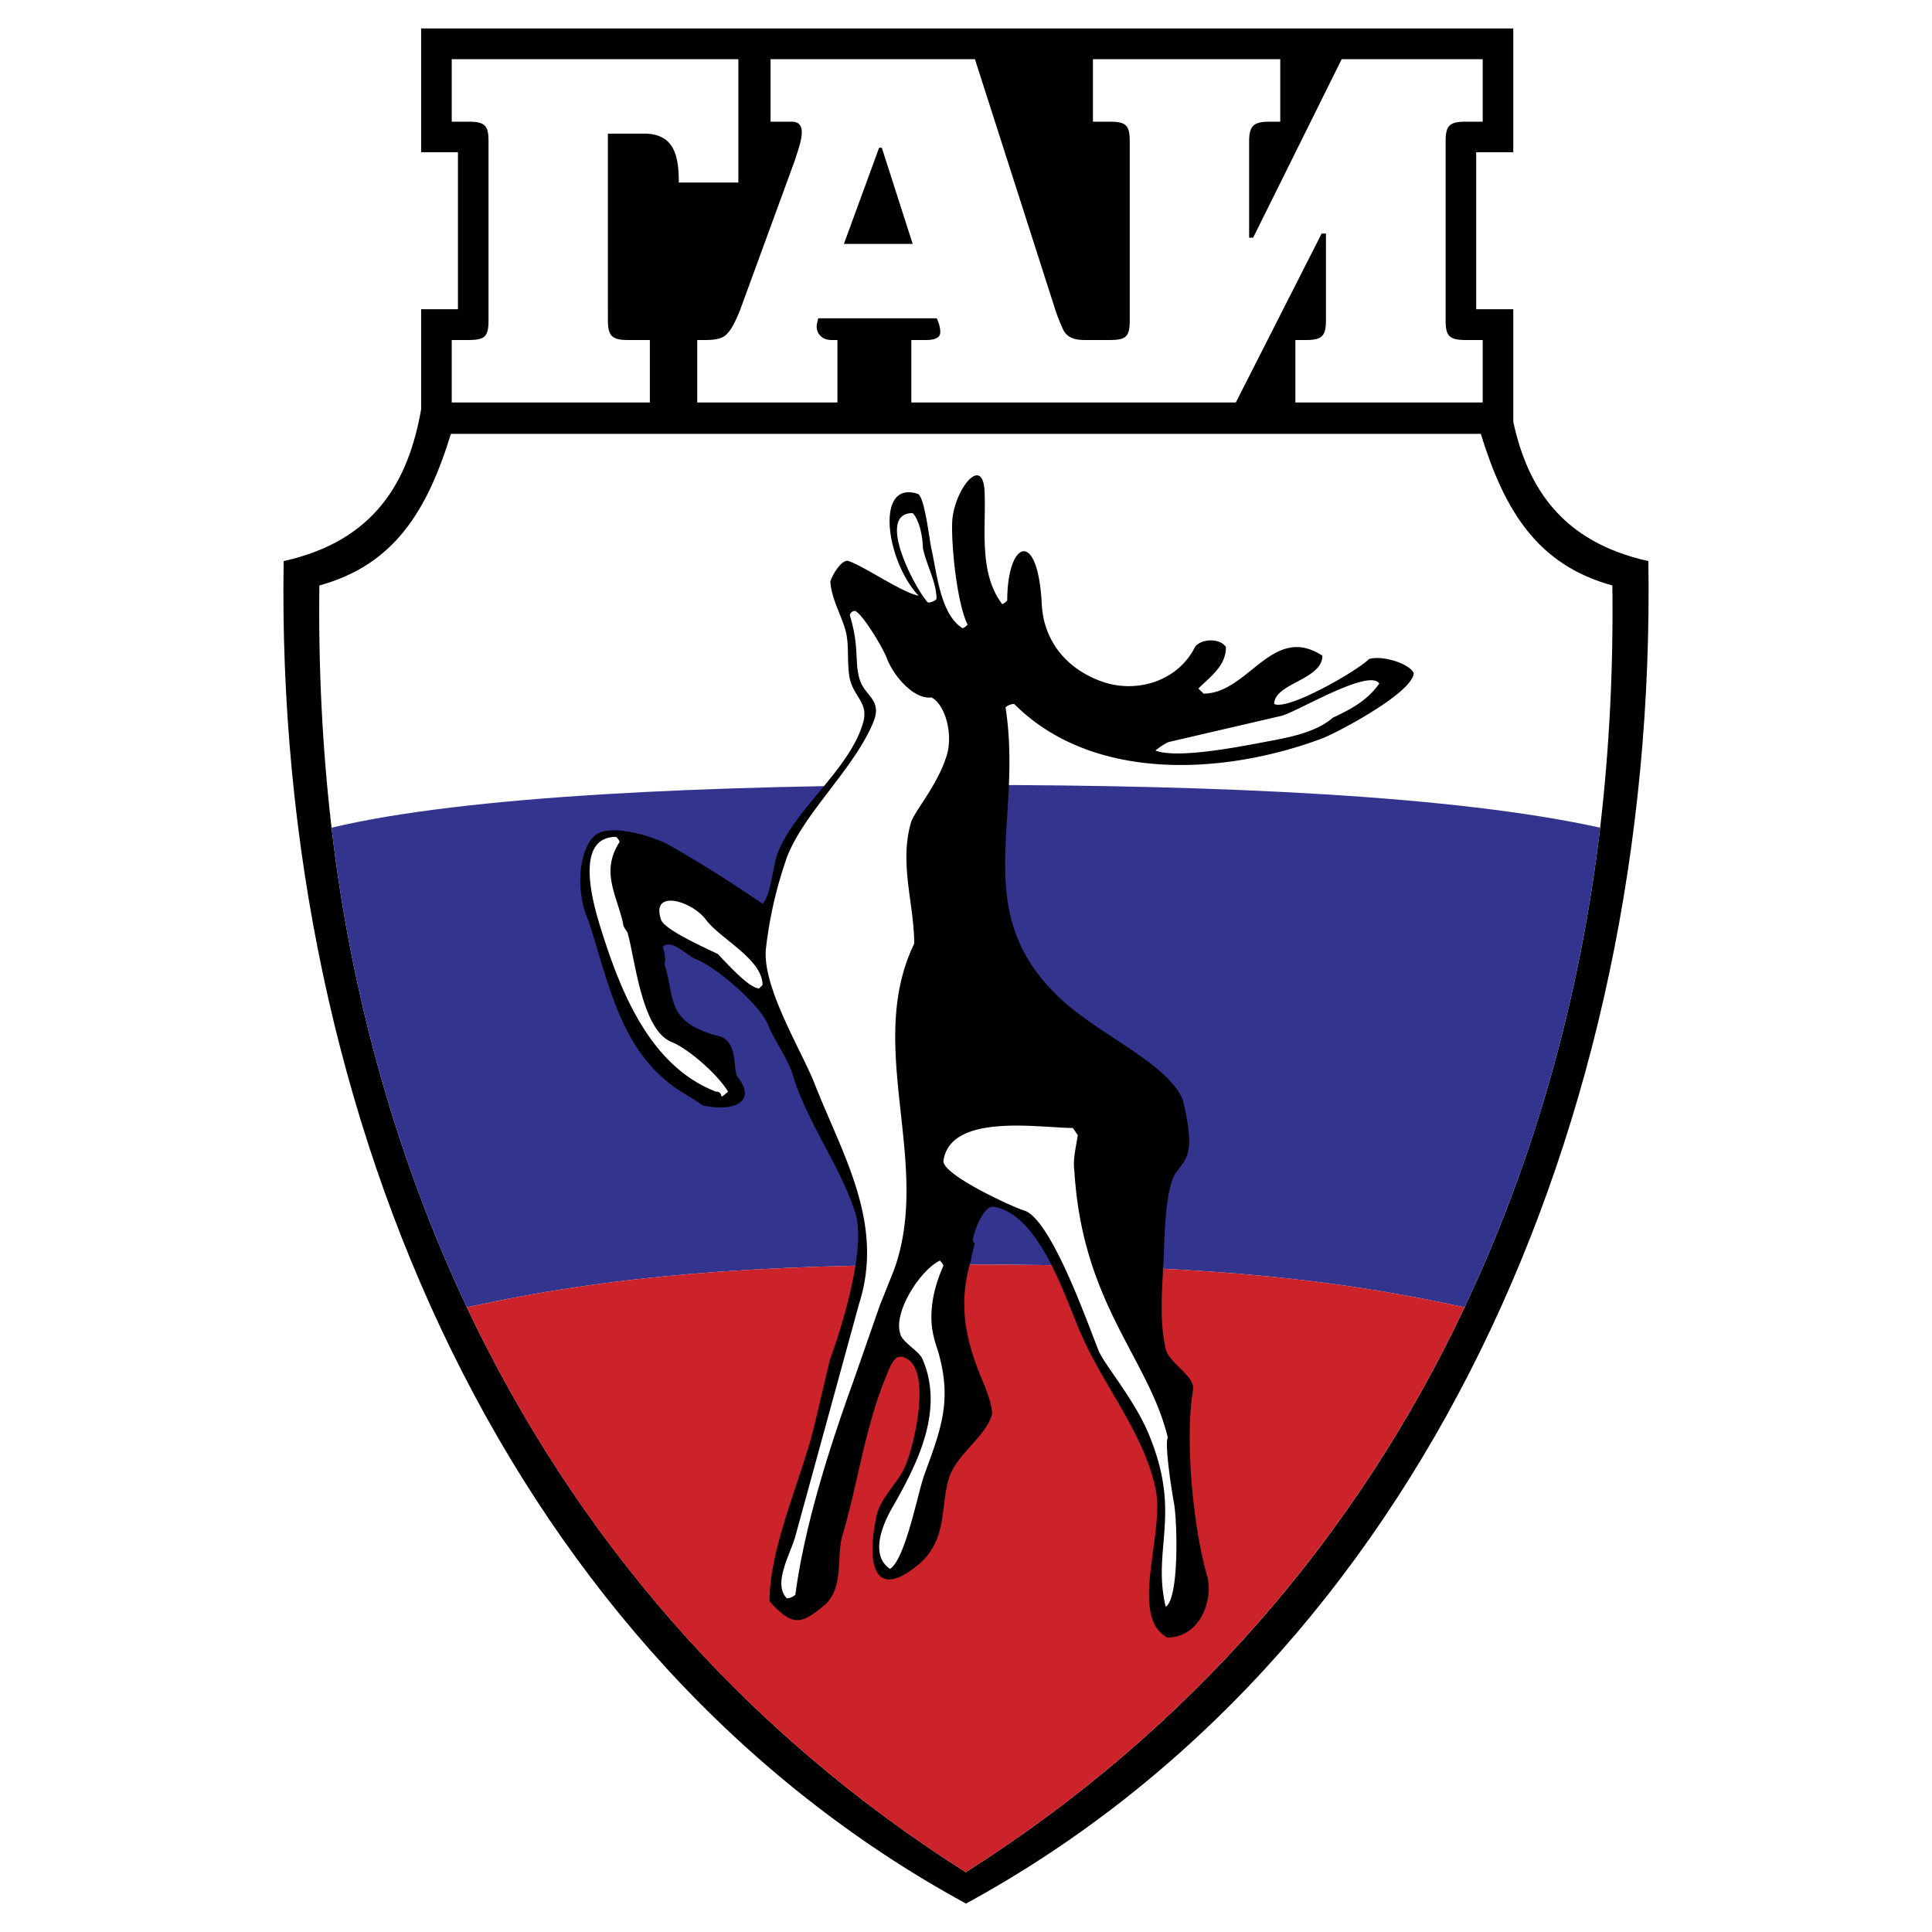
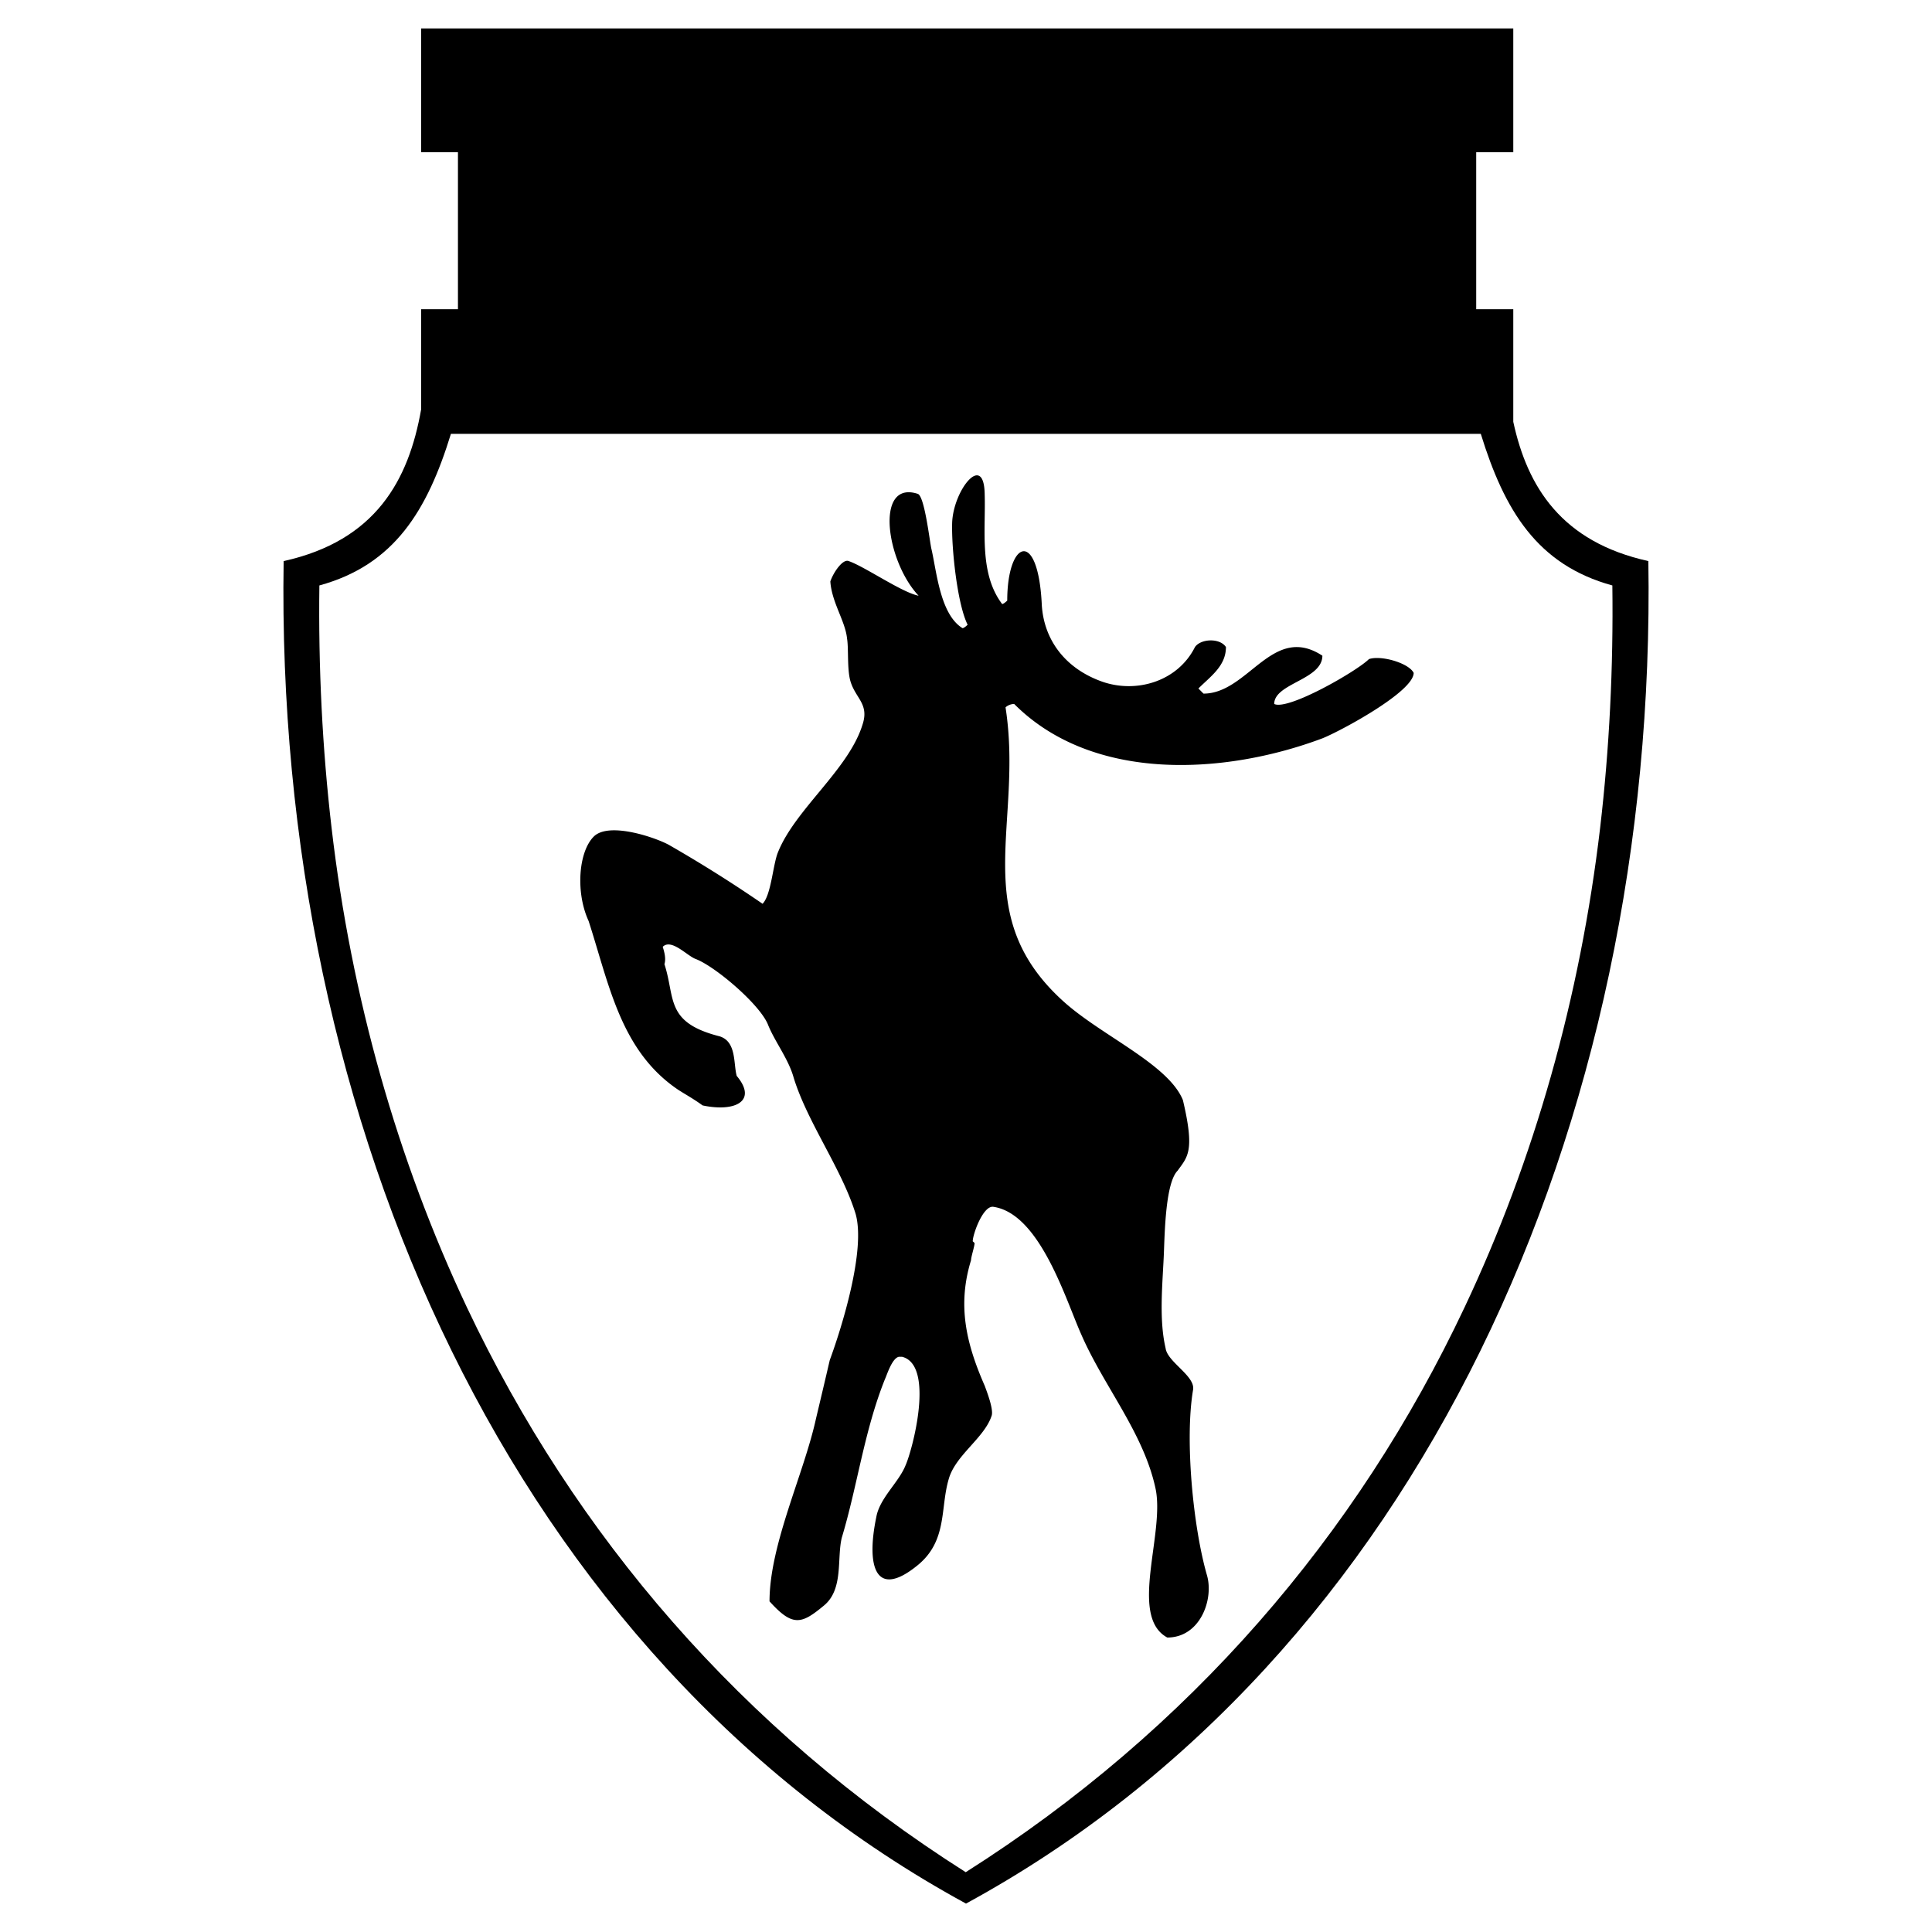
<svg xmlns="http://www.w3.org/2000/svg" width="2500" height="2500" viewBox="0 0 192.756 192.756">
  <g fill-rule="evenodd" clip-rule="evenodd">
-     <path fill="#fff" d="M0 0h192.756v192.756H0V0z" />
    <path d="M96.351 186.789c22.36-14.178 39.047-33.62 49.77-56.358 6.967-14.744 11.529-30.92 13.527-47.852.92-7.886 1.324-15.986 1.217-24.169-7.508-2.052-10.775-7.507-13.125-15.123H44.988c-2.349 7.615-5.617 13.07-13.124 15.123-.108 8.155.297 16.311 1.215 24.169 1.971 16.932 6.562 33.134 13.502 47.852 10.775 22.764 27.383 42.154 49.77 56.358zM150.98 2.835V15.19h-3.699v15.66h3.699v11.234c1.412 6.531 4.84 11.986 13.477 13.895.891 56.143-22.9 109.341-68.079 133.942C51.2 165.32 27.409 112.122 28.299 55.979c9.18-2.028 12.475-8.062 13.718-15.138V30.85h3.673V15.19h-3.673V2.835H150.98z" />
-     <path d="M146.119 130.431c-14.662-3.213-28.461-4.267-49.741-4.267s-35.106 1.054-49.796 4.267c-6.94-14.717-11.531-30.92-13.502-47.852 13.313-3.187 37.779-4.267 63.271-4.267 25.493 0 48.905 1.08 63.298 4.267-1.999 16.932-6.561 33.108-13.53 47.852z" fill="#33348e" />
-     <path d="M96.351 186.789c22.36-14.178 39.048-33.647 49.769-56.358-14.662-3.213-28.461-4.267-49.741-4.267s-35.106 1.054-49.796 4.267c10.746 22.764 27.381 42.154 49.768 56.358z" fill="#cc2229" />
    <path d="M106.158 99.961c3.783 3.394 10.4 6.216 11.859 9.791 1.217 5.133.463 5.656-.523 7.043-1.203 1.203-1.289 6.129-1.373 8.258-.123 2.968-.512 6.531.17 9.45.17 1.375 2.93 2.749 2.748 4.123-.852 4.987 0 13.757 1.387 18.561.682 2.408-.693 6.19-3.965 6.19-3.904-2.116-.17-10.484-1.191-14.947-1.205-5.51-5.158-10.145-7.396-15.301-1.543-3.442-4.109-12.029-8.756-12.723-1.033-.17-2.068 2.749-2.068 3.442.061.049.123.109.184.171 0 .34-.353 1.374-.353 1.714-1.375 4.477-.511 8.259 1.375 12.552.182.512.863 2.238.693 2.92-.693 2.237-3.613 3.952-4.294 6.36-.864 2.919-.109 6.154-3.102 8.6-4.184 3.417-5.157.17-4.123-4.816.34-1.897 2.238-3.442 2.919-5.157.693-1.545 2.931-9.974-.34-10.824h-.341c-.693.17-1.204 1.885-1.375 2.226-2.067 5.156-2.749 10.654-4.305 15.812-.511 2.067.194 5.145-1.776 6.774-2.238 1.86-3.114 2.165-5.437-.414 0-5.668 3.43-12.71 4.634-18.22.462-1.945.924-3.892 1.375-5.838 1.204-3.271 3.612-11.007 2.578-14.607-1.374-4.476-4.804-9.109-6.179-13.585-.522-1.886-1.897-3.601-2.578-5.327-.864-2.056-5.327-5.826-7.225-6.52-.863-.341-2.408-2.056-3.26-1.204.17.523.341 1.204.17 1.728 1.107 3.381.037 5.813 5.498 7.2 1.715.522 1.374 2.748 1.715 3.952 2.092 2.494-.134 3.637-3.406 2.943-.985-.718-1.909-1.204-2.517-1.617-5.668-3.88-6.799-10.424-8.855-16.785-1.313-2.846-1.009-6.896.511-8.417 1.544-1.544 6.349.158 7.565.863a135.062 135.062 0 0 1 9.28 5.838c.864-.864 1.034-3.953 1.545-5.157 1.728-4.293 7.055-8.247 8.429-12.723.681-2.055-.693-2.603-1.204-4.317-.353-1.204-.17-3.235-.341-4.269-.17-1.727-1.532-3.612-1.666-5.692.304-.912 1.229-2.238 1.8-2.043 1.582.523 5.34 3.15 7.006 3.466-3.247-3.442-4.391-11.542-.097-10.168.693.17 1.204 4.804 1.375 5.498.523 2.238.863 6.531 3.102 7.906.17 0 .511-.341.511-.341-1.034-2.067-1.618-7.638-1.545-10.144.098-3.271 3.186-7.151 3.247-2.87.111 3.6-.57 7.894 1.74 10.946.17 0 .51-.341.51-.341 0-6.008 3.066-7.225 3.443.341.17 3.442 2.225 6.385 5.996 7.735 3.43 1.216 7.564 0 9.291-3.442.584-.839 2.482-.924 3.09 0 0 1.897-1.545 2.932-2.748 4.136l.51.511c4.477 0 6.885-7.042 11.859-3.783 0 2.408-4.805 2.749-4.805 4.816 1.375.681 8.246-3.271 9.451-4.476 1.203-.413 3.977.39 4.463 1.375 0 1.897-7.383 5.85-9.109 6.531-9.621 3.612-22.854 4.476-30.748-3.43-.352 0-.693.17-.863.34 1.81 11.629-3.858 20.69 5.835 29.386z" />
-     <path d="M132.965 71.611c1.836-.863 3.441-1.703 4.646-3.417-1.035-1.545-8.332 2.895-9.754 3.223l-11.203 2.603c-.328.073-1.203.693-1.373.864 2.455.936 9.803-.681 11.857-1.034 1.716-.341 4.282-.864 5.827-2.239zM92.074 54.657c0-1.021-.34-2.786-1.021-3.466-3.782 0 .341 7.724 1.533 8.927.34 0 .681-.17.852-.353-.001-1.715-1.023-3.393-1.364-5.108zm-29.92 37.424c-.681-2.919-2.226-5.145-.34-8.076 0-.17-.34-.511-.34-.511-4.293 0-2.238 6.872-1.545 9.098 1.885 6.021 4.792 13.744 11.506 16.322.937 0 .037 1.059 1.204 0-1.034-1.715-3.953-4.293-5.68-4.975-2.919-1.204-3.612-8.258-4.293-10.667-.001-.339-.512-.68-.512-1.191zm30.771 39.358c0-1.886.511-3.601 1.192-5.145 0-.183-.341-.523-.341-.523-1.873.863-4.658 5.047-3.965 7.273.17.863 1.885 1.727 2.238 2.578 2.213 5.157-.596 10.558-3.077 14.887-.888 1.558-2.226 4.646-.17 6.021 1.557-1.034 2.749-7.565 3.442-9.463 1.703-4.634 2.736-7.383 1.362-12.199-.34-1.032-.681-2.055-.681-3.429zM71.617 95.183c.681.681 3.089 3.43 4.123 3.43l.34-.341c0-2.578-4.208-4.585-5.656-6.519-1.398-1.873-5.509-3.102-4.476 0 .342 1.034 4.647 2.919 5.669 3.43zm35.574 21.649c-.17-1.191.172-2.396.342-3.601-.17-.17-.342-.522-.512-.693-3.26 0-12.199-1.544-12.892 3.272-.17 1.362 6.884 4.621 8.087 4.975 2.713.9 6.471 11.725 7.371 13.914.5 1.35 3.527 4.804 5.012 8.355 3.357 8.039.316 11.408 1.703 17.259 1.373-.863 1.154-8.708.814-10.424-.17-.863-.949-5.776-.607-6.47-1.909-7.917-8.515-13.306-9.318-26.587zM91.21 94.148c0-3.953-1.496-7.905-.34-12.028.329-1.168 2.627-3.686 3.576-6.714.681-2.189-.158-5.145-1.521-5.826-1.69.243-3.771-2.08-4.463-3.953-.316-.851-2.213-4.111-3.089-4.646-.219-.122-.645.207-.572.45.949 3.15.45 4.537.937 6.252.535 1.873 2.383 2.067 1.35 4.476-1.958 4.622-6.92 9-8.587 13.403a41.694 41.694 0 0 0-2.067 8.927c-.511 3.782 3.442 10.144 4.816 13.573 2.749 7.055 7.042 13.927 4.464 22.003l-6.361 23.206c-.462 1.715-2.299 4.73-.852 6.19.341 0 .682-.183.852-.353.949-7.176 3.612-15.289 5.85-21.479l2.579-7.395 1.374-3.43c3.94-10.665-2.92-22.354 2.054-32.656zM110.662 33.924c1.648 0 2.053-.271 2.053-1.979V14.117c0-1.652-.377-1.978-2.053-1.978h-1.619V5.908h18.688v6.231h-1.053c-1.594 0-2.053.407-2.053 1.978v9.592h.404l8.83-17.801h14.07v6.231h-1.648c-1.674 0-2.051.379-2.051 1.978v17.828c0 1.599.377 1.979 2.051 1.979h1.648v6.231h-18.688v-6.231h1.025c1.621 0 2.025-.38 2.025-1.979v-8.643h-.432l-8.561 16.853H90.923v-6.231h1.431c1.026 0 1.458-.271 1.458-.786 0-.298-.054-.731-.351-1.382H81.633l-.135.569c-.135.84.432 1.599 1.458 1.599h.594v6.231H69.562v-6.231h.837c1.107 0 1.81-.19 2.187-.678.378-.379.783-1.138 1.27-2.357l5.509-15.064c.378-1.3 1.377-3.658-.351-3.685H76.88V5.908h20.39l8.047 25.089c.242.705.459 1.246.648 1.653.404 1.057 1.242 1.274 2.295 1.274h2.402zM87.709 14.74h.27l3.079 9.592h-6.859l3.51-9.592zm-42.64 25.415h19.767v-6.231h-2.187c-1.593 0-1.999-.407-1.999-2.005V13.332h3.592c2.997 0 3.483 2.14 3.483 4.877h5.941V5.908H45.069v6.231h1.647c1.674 0 2.025.379 2.025 1.978v17.828c0 1.626-.351 1.979-2.025 1.979h-1.647v6.231z" fill="#fff" />
  </g>
</svg>